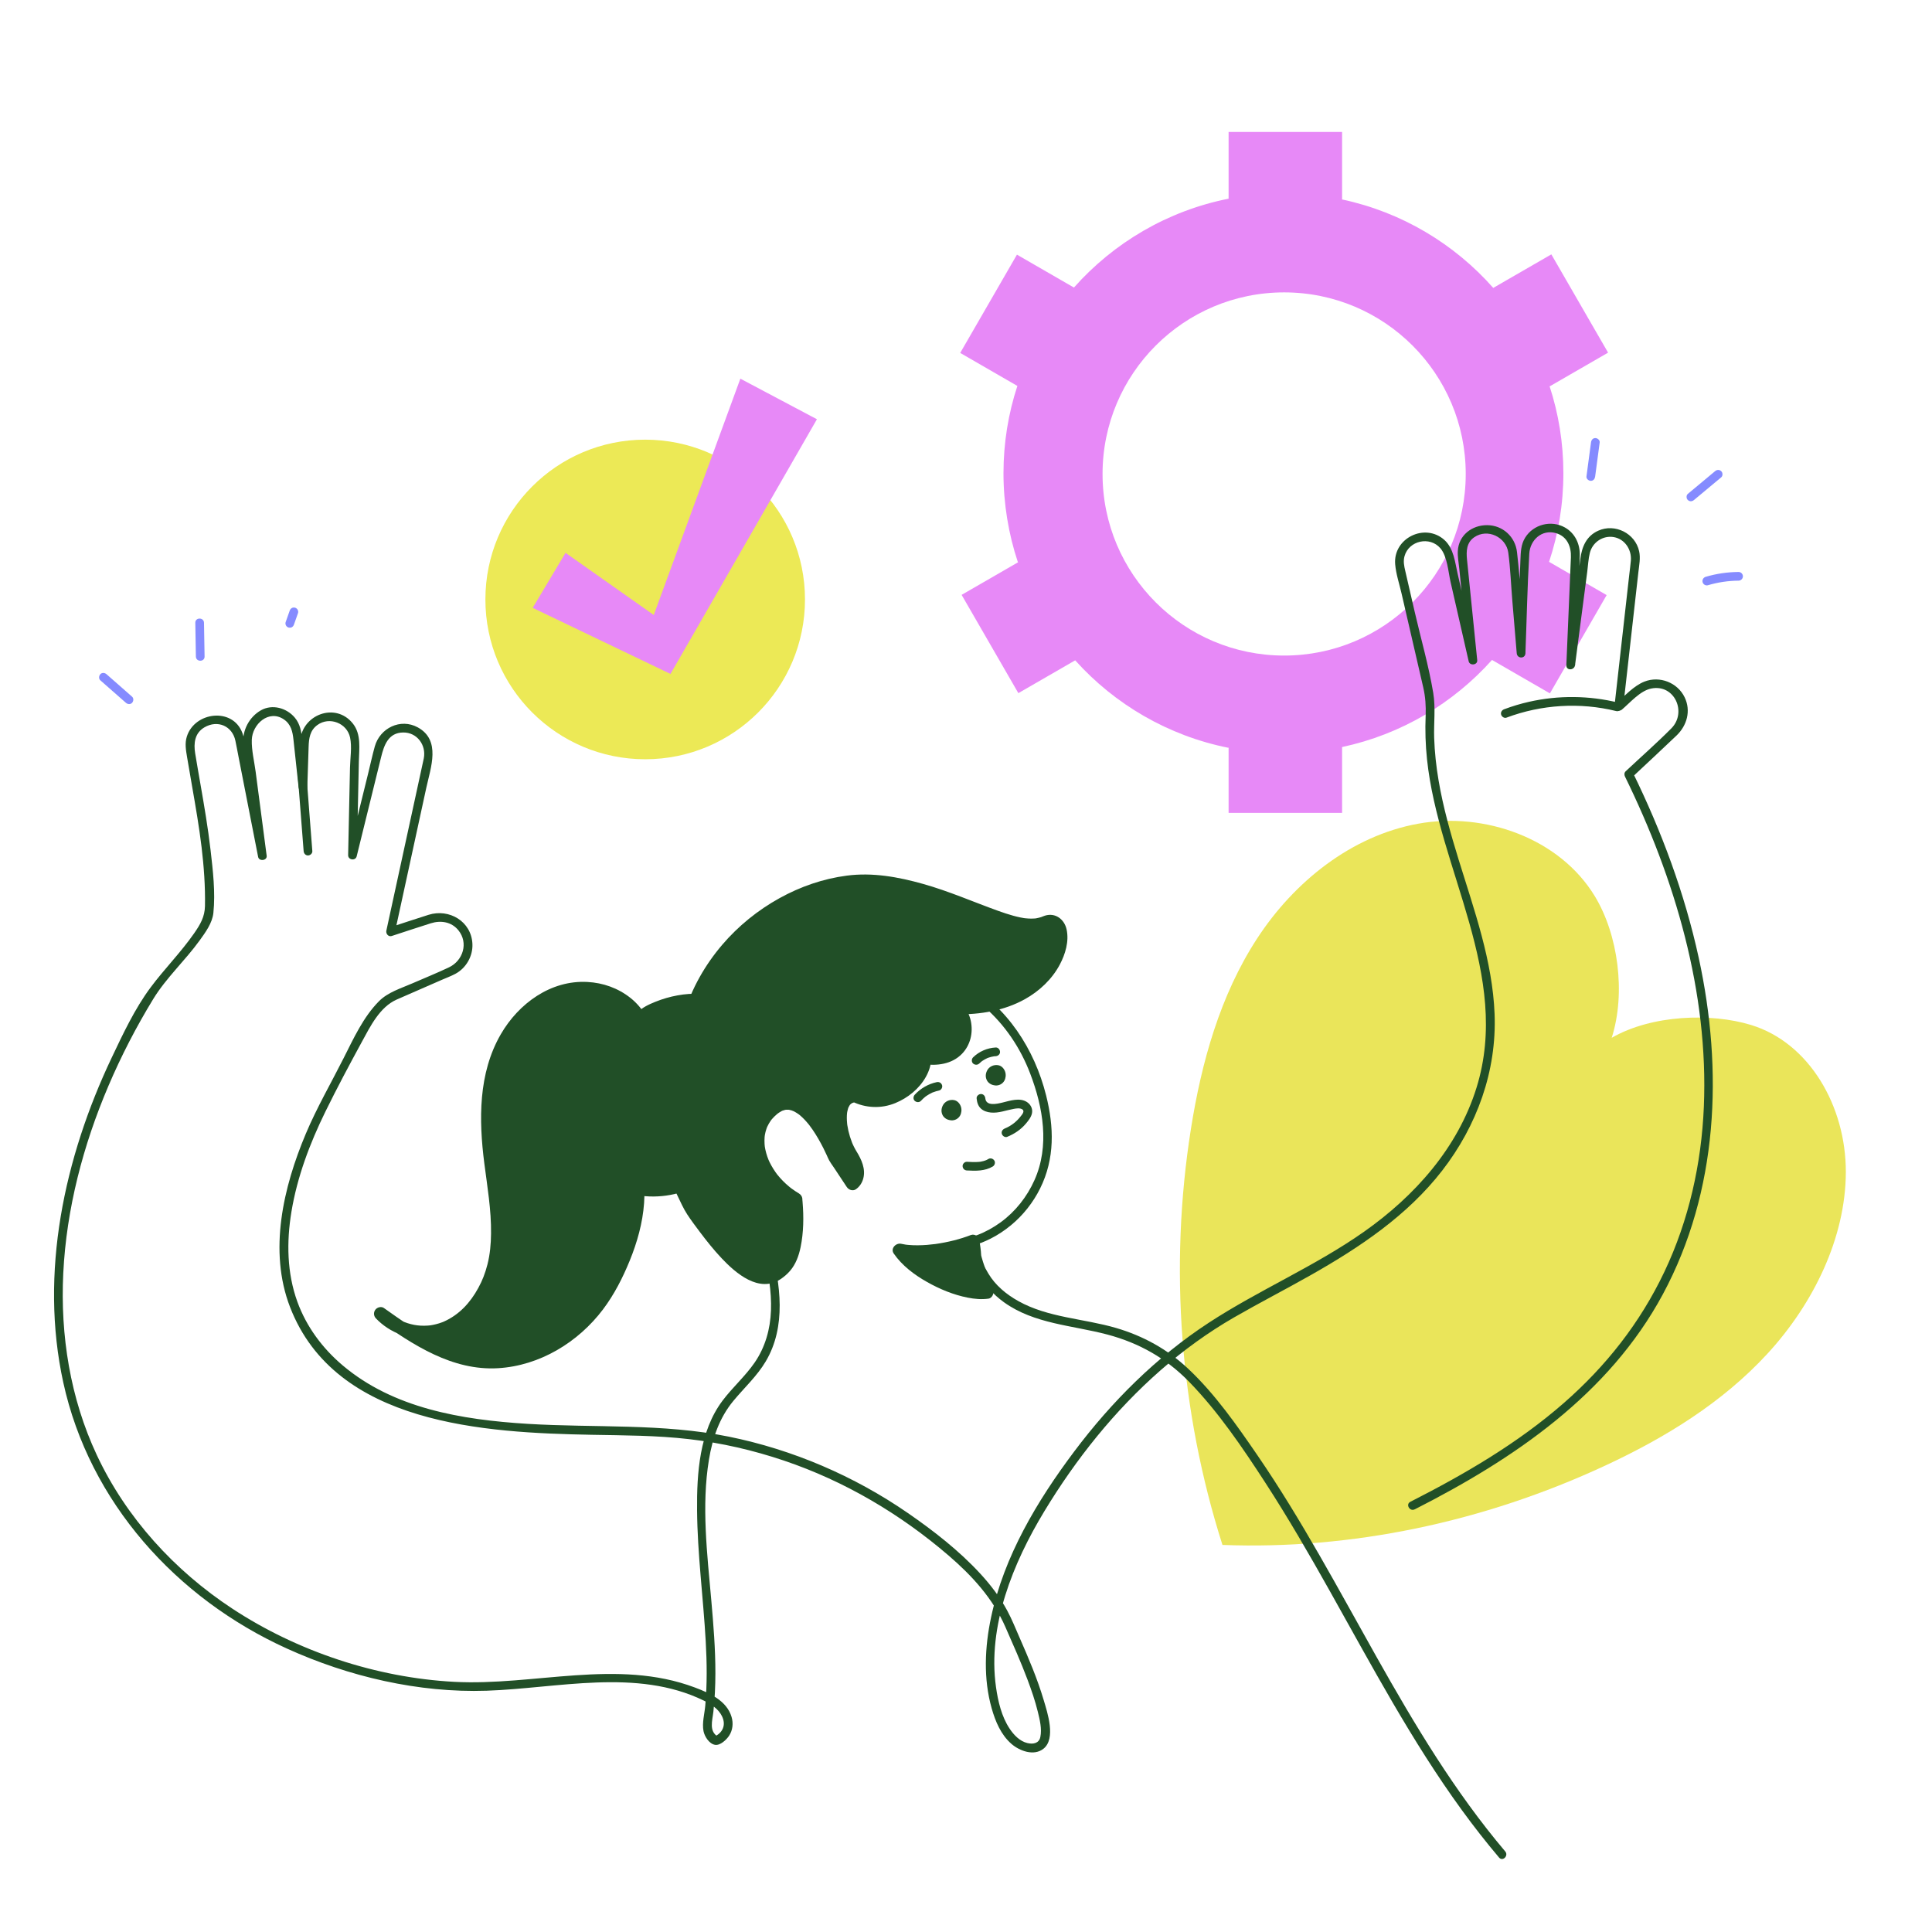
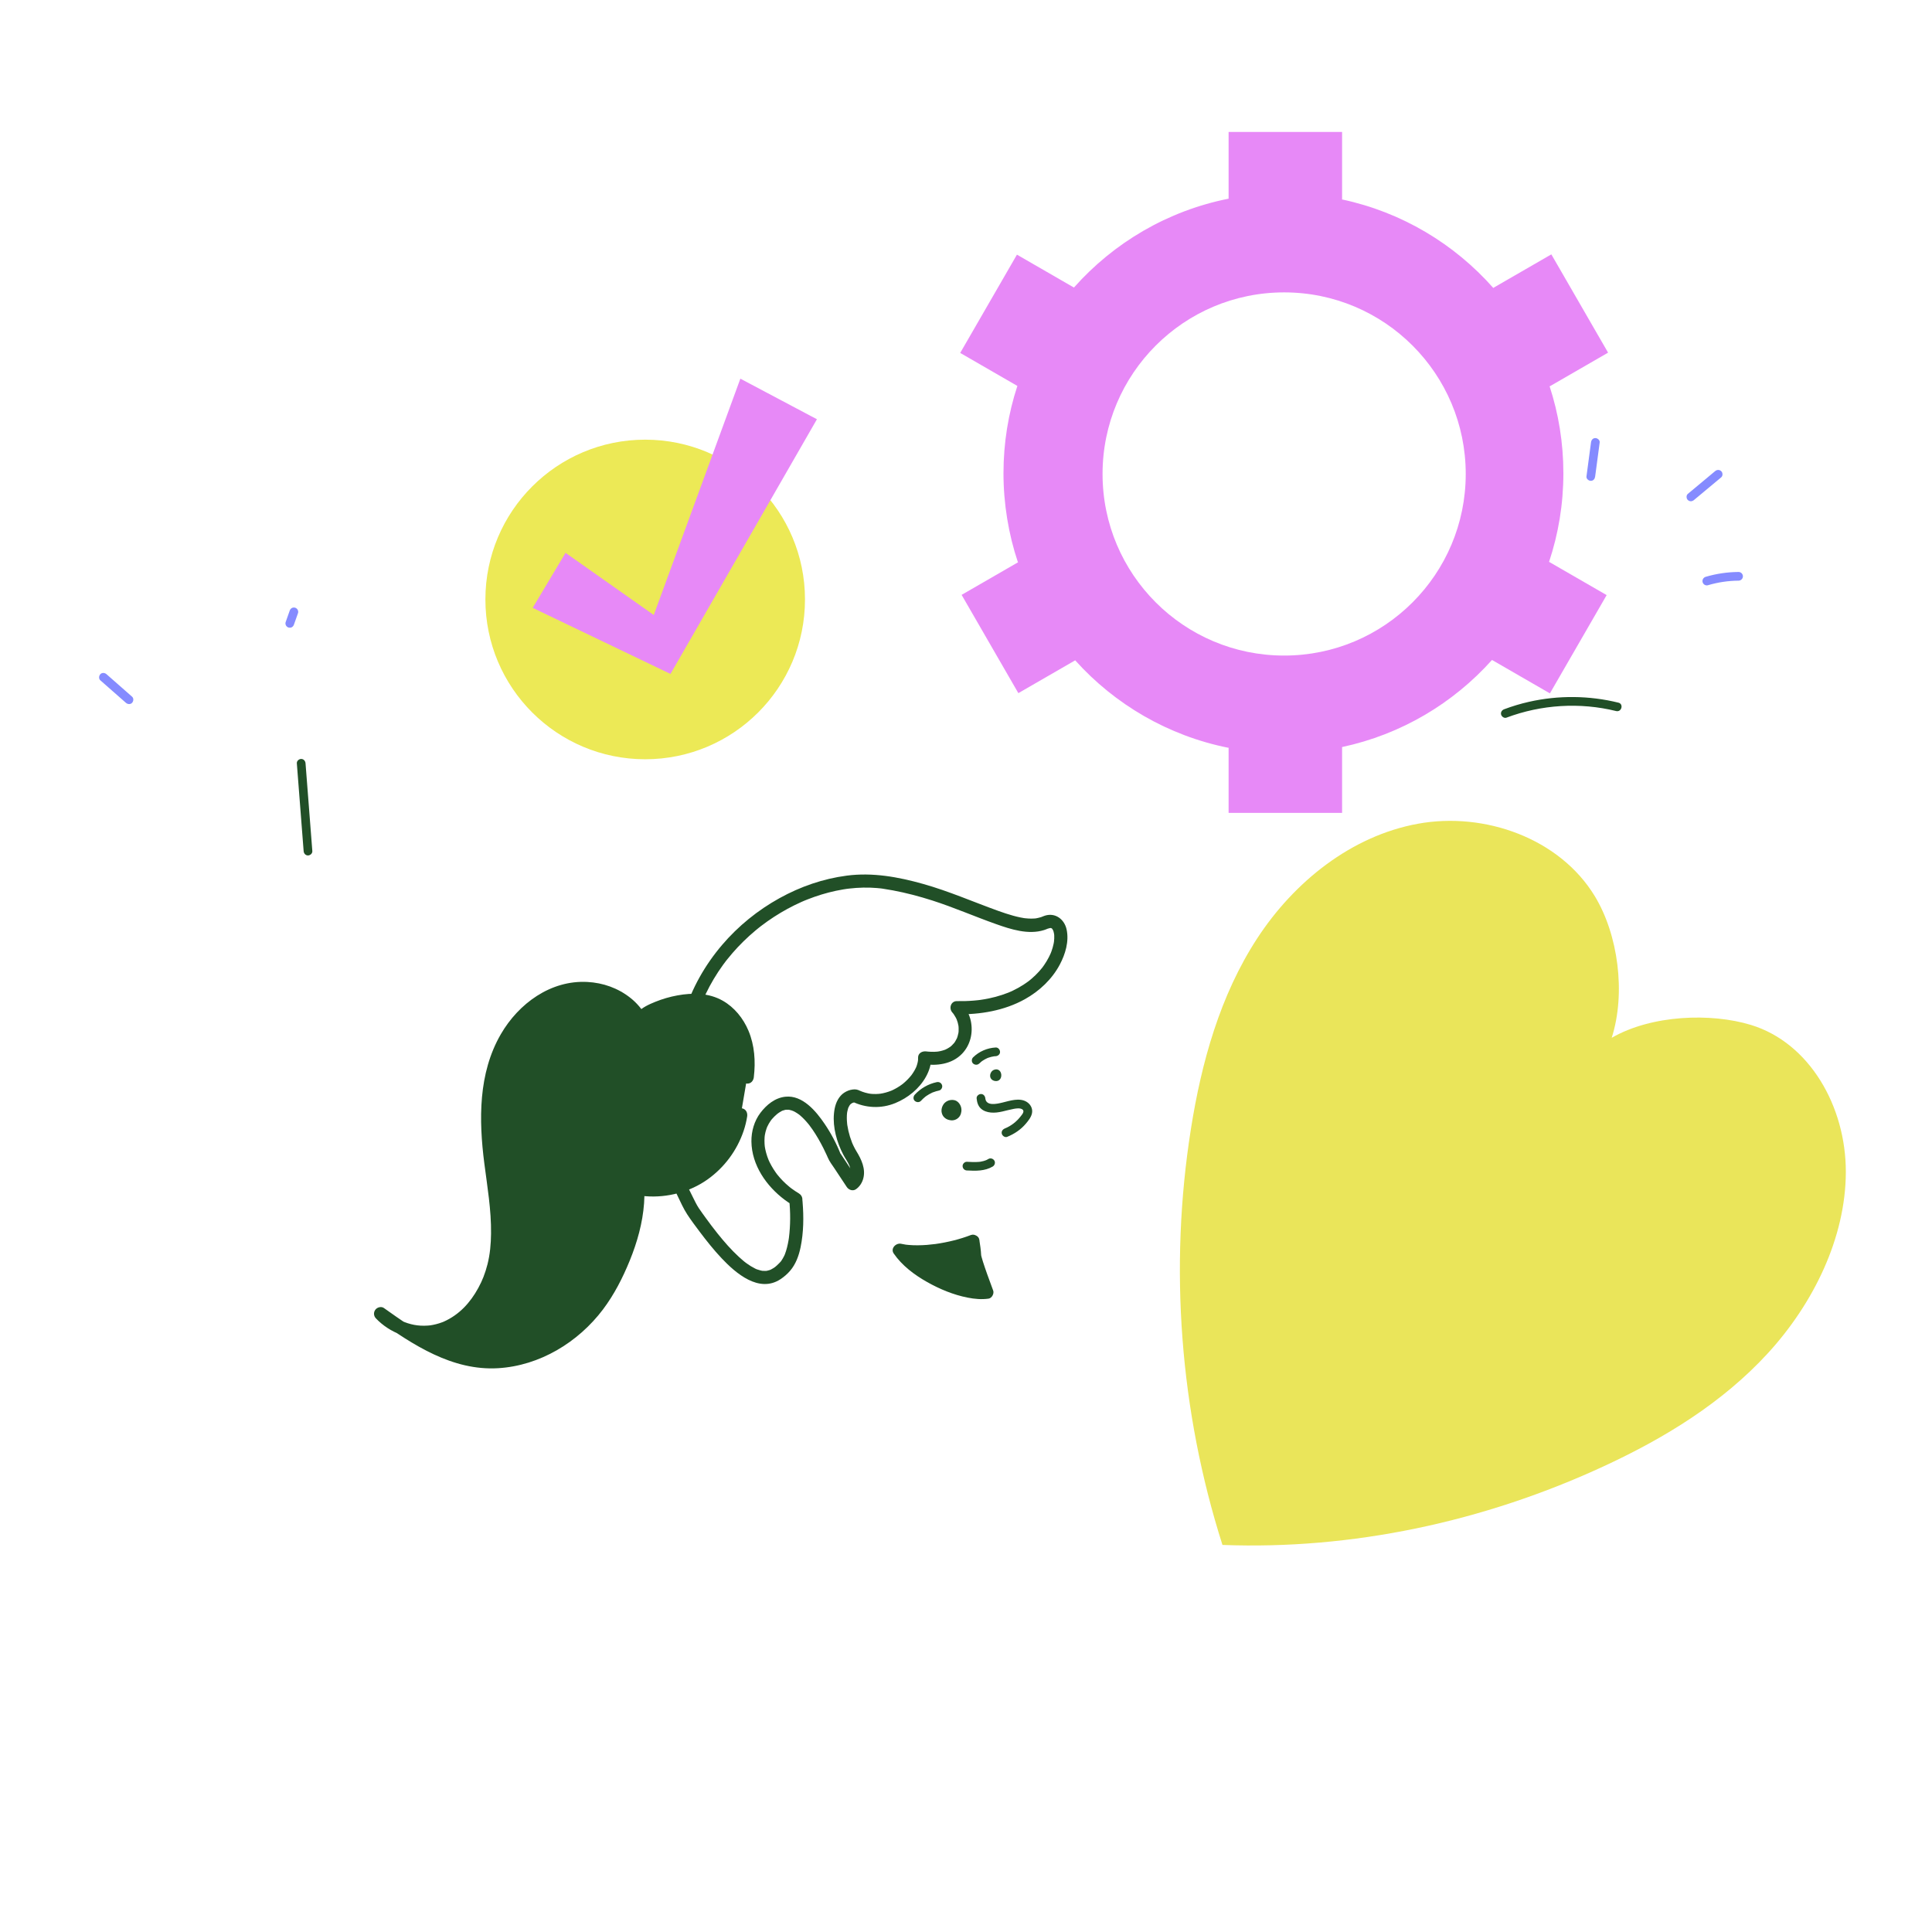
<svg xmlns="http://www.w3.org/2000/svg" viewBox="0 0 1000 1000" id="parole">
  <defs>
    <style>.cls-1{fill:#214f27;}.cls-1,.cls-2,.cls-3,.cls-4,.cls-5{stroke-width:0px;}.cls-2{fill:#858bff;}.cls-3{fill:#ece956;}.cls-4{fill:#e789f7;}.cls-5{fill:#eae55a;}</style>
  </defs>
  <path d="M915.02,700.46c23.56-25.69,40.31-59.76,40.38-93.81s-18.85-66.9-49.06-76.13c-20.7-6.32-51.38-5.3-72.12,6.64,7.41-23.22,3.3-53.45-8.74-73.28-18.19-29.97-57.03-43.8-91.53-37.52-34.49,6.28-64.13,30.04-83.27,59.41-19.14,29.37-28.79,63.98-34.27,98.61-11.34,71.7-5.71,146.02,16.31,215.2l-.06.08s.06,0,.08,0c0,.02.01.03.02.05l.04-.05c66.45,2.53,134.91-11.68,198.21-41.14,30.57-14.23,60.45-32.37,84.01-58.06Z" class="cls-5" />
  <path d="M809.2,244.94c0-15.71-2.5-30.84-7.13-45.01l.3-.1,29.97-17.3-29.37-50.87-29.81,17.21-.22.19c-20.17-22.84-47.44-39.27-78.35-45.84l.07-.33v-34.61h-58.74s0,34.43,0,34.43l.02.12c-31.6,6.27-59.5,22.81-80.07,46l-29.5-17.03-29.37,50.87,29.59,17.09c-4.67,14.22-7.19,29.41-7.19,45.2s2.62,31.57,7.46,46.03l.37-.12-29.5,17.03,29.37,50.87,29.6-17.09-.16.14c20.49,22.77,48.09,39.02,79.3,45.24l.08-.39v34.07h58.74v-34.17l.02.09c30.53-6.51,57.5-22.64,77.58-45.07l29.97,17.3,29.37-50.87-29.81-17.21c4.81-14.41,7.41-29.83,7.41-45.86ZM664.67,339.32c-51.91,0-93.99-42.08-93.99-93.99s42.08-93.99,93.99-93.99,93.99,42.08,93.99,93.99-42.08,93.99-93.99,93.99Z" class="cls-4" />
  <circle r="82.71" cy="310.28" cx="333.95" class="cls-3" />
  <polygon points="292.72 286.15 338.39 318.33 383.21 196 422.84 217 347.04 348.83 275.72 314.62 292.72 286.15" class="cls-4" />
-   <path d="M732.32,781.21c51.31-26.08,100.43-59.39,128.37-111.3,28.73-53.39,31.27-115.86,18.56-174.19-7.26-33.31-19.22-65.48-34.21-96.05l-.35,2.73c7.69-7.22,15.44-14.38,23.06-21.67,5.43-5.19,7.6-12.84,4.2-19.84-3.69-7.59-12.85-11.16-20.71-8.13-5.6,2.16-10.38,7.58-14.9,11.38l3.84,1.59c2.62-23.22,5.23-46.43,7.85-69.65.4-3.51,1.16-7.24.39-10.74-2.03-9.31-12.53-14.56-21.2-10.64-6.12,2.77-8.42,8.29-9.23,14.52-.74,5.65-1.48,11.29-2.21,16.94-1.66,12.71-3.32,25.41-4.98,38.12h4.5c.8-18.92,1.85-37.85,2.39-56.77.17-5.88-2.43-11.51-7.69-14.48-7.09-4-16.34-1.64-20.61,5.3-2.2,3.59-2.26,7.5-2.42,11.52l-.63,16.29c-.41,10.66-.83,21.33-1.24,31.99h4.5c-1.46-17.42-2.45-34.96-4.4-52.33-.9-8-7.4-13.95-15.49-13.98-7.82-.03-14.69,5.19-15.15,13.33-.17,2.93.44,6.02.73,8.92l1.76,17.28c1.03,10.12,2.06,20.24,3.08,30.36l4.42-.6c-3.35-14.68-6.71-29.36-10.06-44.04-1.38-6.04-2.02-13.24-6.9-17.61-10.07-9-26.6-.91-25.45,12.62.43,5.06,2.17,10.19,3.3,15.11,2.19,9.47,4.37,18.94,6.56,28.4,1.56,6.77,3.14,13.53,4.69,20.3,1.1,4.83,1.42,9.58,1.22,14.53-.32,7.55-.08,15.1.71,22.61,5.97,56.89,43.69,111.7,25.64,169.9-9.67,31.18-31.99,56.15-58.28,74.64-25.5,17.94-54.36,30.11-80.39,47.13-27.06,17.69-50.22,40.79-69.58,66.59-19.19,25.56-36.31,54.17-43.02,85.76-3.29,15.47-4.05,31.85.3,47.2,1.92,6.77,4.79,13.65,10.22,18.38,4.19,3.65,11.63,6.46,16.59,2.51,6.58-5.24,2.01-18.79.12-25.16-3.3-11.11-7.88-21.82-12.53-32.42-2.03-4.63-3.93-9.39-6.32-13.85-3.74-6.97-8.59-13.33-13.95-19.15-10.99-11.94-24.18-22.21-37.51-31.41-27.83-19.21-59.62-32.85-92.77-39.56-34.22-6.92-69.23-4.49-103.89-6.6s-69.68-8.12-95.88-30.26c-10.43-8.81-18.78-20.04-23.45-32.92-5.41-14.93-5.65-30.98-3.09-46.53,2.98-18.12,9.54-35.48,17.6-51.91,5.95-12.13,12.38-24.19,18.84-36.06,4.35-7.99,9.28-18.07,18.03-21.93,7.82-3.45,15.66-6.84,23.48-10.26,2.3-1.01,4.73-1.89,6.94-3.08,5.57-2.99,9.09-9.16,8.8-15.48-.53-11.69-12.06-18.41-22.72-15.05-6.76,2.13-13.49,4.39-20.24,6.58l2.77,2.77c5.44-25.05,10.89-50.1,16.33-75.15,2.27-10.43,7.69-24.6-4.43-31.23-8.95-4.9-19.6.38-22.24,9.88-1.29,4.65-2.31,9.39-3.46,14.07-3.41,13.86-6.82,27.72-10.24,41.58l4.42.6c.34-16.16.68-32.33,1.03-48.49.14-6.6,1.32-14-3.06-19.56-8.97-11.39-26.48-4.68-27.33,9.14-.49,7.92-.52,15.9-.78,23.83h4.5c-.89-8.23-1.77-16.46-2.66-24.69-.45-4.16-1.01-8.07-3.84-11.42-4.24-5.02-11.66-7.1-17.52-3.77-6.1,3.47-9.76,10.49-9.09,17.45.17,1.81.47,3.62.71,5.43,1.28,9.77,2.56,19.54,3.84,29.31,1.01,7.7,2.02,15.39,3.03,23.09l4.42-.6c-2.99-15.3-5.99-30.61-8.98-45.91-1.08-5.51-1.57-11.67-3.51-16.98-4.94-13.48-24.71-11.07-28.76,1.77-1.14,3.6-.47,7.08.12,10.71.84,5.07,1.73,10.13,2.61,15.18,1.81,10.4,3.62,20.81,4.88,31.29,1.22,10.14,1.96,20.36,1.77,30.58-.11,5.58-2.43,9.52-5.57,14.05-6.86,9.88-15.39,18.44-22.57,28.07-8.17,10.97-14.34,24.14-20.19,36.46-24.52,51.7-37.4,111.29-25.01,168.02,13.54,61.97,58.51,111.73,115.67,137.68,32.07,14.57,68.18,23.04,103.5,21.86,36.67-1.22,77.6-11.82,112.3,5.08,3.72,1.81,7.58,4.24,9.46,8.08,2.28,4.63.38,8.72-4.16,10.73h2.27c-5.02-2.8-3.07-8.32-2.55-13.05.72-6.56,1.03-13.17,1.04-19.77.03-12.69-1.01-25.35-2.13-37.98-2.11-23.9-5.14-48.85-1.2-72.71,1.84-11.17,5.38-21.63,12.67-30.43,5.62-6.78,12.22-12.8,16.74-20.43,10.67-18.02,7.68-39.97,2.51-59.22-5.47-20.38-13.49-40.12-15.72-61.26-1.02-9.63-.87-19.52,1.98-28.85,3.24-10.62,10.28-18.9,18.39-26.23,19.7-17.8,47.93-27.72,74.53-24.02,10.81,1.5,22.82,8.7,31.26,15.98,10.78,9.29,18.85,21.37,23.91,34.64,6.7,17.57,10.15,37.45,2.21,55.18-3.84,8.58-9.86,16.25-17.48,21.8-3.72,2.71-7.8,4.97-12.1,6.61-2.28.87-4.94,1.09-5.54,3.84-1.08,4.93,3.69,11.85,5.95,15.87,3.42,6.08,7.64,10.92,13.36,15.05,15.68,11.3,35.51,11.93,53.6,16.75,16.4,4.37,30.41,12.26,42.29,24.47,15.09,15.52,27.6,34.01,39.36,52.11,11.9,18.32,22.82,37.25,33.51,56.29,21.58,38.43,42.29,77.56,68.28,113.27,6.13,8.42,12.54,16.62,19.27,24.57,1.87,2.21,5.04-.98,3.18-3.18-52.39-61.9-82.57-138.36-128.13-204.86-10.74-15.67-22.09-31.94-35.99-45-10.69-10.04-23.23-16.96-37.27-21.08-16.71-4.9-35.23-5.3-50.64-13.93-6.22-3.48-11.84-8.1-15.51-14.25-1.46-2.44-2.83-4.93-4.08-7.48-.62-1.26-3.6-6.27-2.78-7.61-.25.41,2.85-.68,3.38-.89,1.56-.63,3.1-1.31,4.61-2.07,3.78-1.9,7.31-4.26,10.57-6.95,6.3-5.18,11.49-11.78,15.11-19.08,7.66-15.43,7.19-31.79,3.08-48.16-6.04-24.01-20.15-45.78-41.88-58.27-7.7-4.43-15.93-7.74-24.81-8.46-25.32-2.06-51.09,6.4-70.67,22.43-6.95,5.69-13.75,12.34-18.36,20.11s-6.69,16.01-7.41,24.64c-1.49,17.77,3.05,35.89,8.18,52.76,5.73,18.84,13.26,38.15,12.54,58.17-.35,9.6-2.96,18.97-8.44,26.93-4.89,7.11-11.47,12.86-16.64,19.74-11.93,15.88-13.33,37.52-13.17,56.67.19,22.7,3.2,45.19,4.48,67.83.63,11.13.77,22.3-.24,33.41-.38,4.23-1.73,8.88-.9,13.13.53,2.73,2.88,6.52,5.91,7.08,2.72.51,6.04-2.7,7.37-4.76,1.85-2.86,2.2-6.39,1.25-9.64-2.49-8.5-11.5-12.45-19.07-15.29-40.14-15.07-83.16-.72-124.48-2.91-40.31-2.14-81.21-15.75-114.89-37.9-29.92-19.68-54.92-47.02-70.15-79.55-13.72-29.3-18.91-61.91-17.33-94.09,1.64-33.33,10.28-66.2,23.34-96.83,6.63-15.56,14.43-30.66,23.25-45.09,6.69-10.94,16.51-19.9,24.01-30.3,2.99-4.15,6.56-9,7.1-14.24,1.1-10.64-.25-22.02-1.47-32.59-1.32-11.4-3.25-22.71-5.22-34.01-.92-5.31-1.86-10.62-2.73-15.94-.87-5.29-.25-10.54,4.79-13.5,6.83-4.01,14.42-.7,16.02,6.93.6,2.85,1.12,5.73,1.68,8.59l6.36,32.51c1.24,6.35,2.48,12.7,3.73,19.04.48,2.45,4.75,1.93,4.42-.6-1.9-14.51-3.81-29.01-5.71-43.52-.7-5.32-2.15-11.07-1.99-16.47.25-8.14,8.81-15.82,16.52-10.65,3.82,2.56,4.6,6.4,5.05,10.56.89,8.23,1.77,16.46,2.66,24.69.3,2.82,4.4,2.96,4.5,0,.23-6.98.46-13.96.68-20.94.14-4.38.64-8.52,4.55-11.36,6.19-4.51,15.32-1,16.91,6.48,1.04,4.88.06,10.7-.04,15.62-.19,9.09-.38,18.19-.58,27.28-.13,6-.25,12-.38,18-.05,2.52,3.81,3.08,4.42.6,2.64-10.71,5.27-21.42,7.91-32.12l4.73-19.2c1.5-6.11,3.7-12.7,11.43-12.78,7.19-.08,11.99,6.53,10.68,13.33-.12.63-.27,1.26-.41,1.9l-2.84,13.08-9.51,43.74c-2.21,10.17-4.42,20.35-6.63,30.52-.34,1.59,1.05,3.33,2.77,2.77,6.74-2.19,13.47-4.45,20.24-6.58,5.15-1.62,10.68-.8,14.26,3.6,5.34,6.55,2.42,15.74-4.85,19.2-6.2,2.95-12.62,5.52-18.91,8.27-5.91,2.58-12.66,4.58-17.31,9.25-8.08,8.12-13.19,19.32-18.29,29.42-6.58,13.05-13.89,25.65-19.58,39.14-11.68,27.69-19.41,60.65-8.19,89.75,23.5,60.94,100.86,65.08,156.12,66.12,16.78.31,33.66.31,50.35,2.24,16.73,1.93,33.25,5.74,49.2,11.12,31.39,10.6,60.19,27.62,85.28,49.2,12.05,10.37,22.84,22.14,29.28,36.83,3.98,9.07,8.03,18.11,11.51,27.38,2.03,5.41,3.92,10.9,5.3,16.52,1.01,4.11,2.21,8.91,1.32,13.15-.68,3.25-3.66,3.84-6.71,3.12-3.98-.94-7.08-4.26-9.25-7.55-4.1-6.19-5.95-14.08-6.98-21.34-4.51-31.75,8.84-64.35,24.96-90.99,16.41-27.12,36.41-52.22,60.29-73.14,11.75-10.29,24.45-19.5,37.99-27.31,13.11-7.55,26.58-14.46,39.74-21.92,25.3-14.33,49.93-30.79,67.93-54.02s28.29-51.51,27.15-81.05c-1.07-27.57-10.56-53.82-18.61-79.92-4.15-13.45-8-27.04-10.37-40.94-1.25-7.34-2.06-14.75-2.3-22.19s.8-15.5-.47-23.15c-2.34-14.04-6.36-27.95-9.56-41.81-1.64-7.09-3.27-14.18-4.91-21.28-.6-2.59-1.15-5.04-.4-7.73,2.26-8.09,13.09-10.45,18.55-4.1,3.59,4.17,4.09,12.24,5.26,17.37l6.06,26.55c1.11,4.88,2.23,9.75,3.34,14.63.55,2.42,4.68,1.96,4.42-.6-1.76-17.37-3.53-34.74-5.29-52.11-.44-4.33-.26-8.76,3.74-11.52,6.92-4.77,16.54-.06,17.63,7.97s1.41,16.8,2.11,25.14c.75,8.98,1.51,17.97,2.26,26.95.24,2.86,4.39,2.93,4.5,0,.67-17.18.98-34.41,2-51.58.42-7.06,6.5-12.74,13.84-10.6,5.76,1.68,7.93,7.01,7.7,12.51l-1.23,29.06c-.38,8.92-.75,17.83-1.13,26.75-.13,2.97,4.14,2.78,4.5,0,1.24-9.52,2.49-19.03,3.73-28.55l2.6-19.92c.41-3.16.56-6.5,1.33-9.61,1.37-5.53,6.78-9.19,12.44-8.19s9.24,6.44,8.79,12.1c-.19,2.38-.54,4.76-.8,7.13-1.44,12.82-2.89,25.64-4.33,38.45-1.13,10.01-2.26,20.02-3.38,30.04-.24,2.13,2.52,2.7,3.84,1.59,4.31-3.64,9.46-9.78,15.2-10.94,12.09-2.46,18.64,12.34,10.42,20.63-7.6,7.66-15.77,14.82-23.64,22.21-.77.72-.79,1.84-.35,2.73,25.86,52.76,43.31,111.65,40.82,170.88-1.23,29.43-7.74,58.71-20.39,85.37s-30.37,49.02-52.15,68.05c-23.8,20.79-51.31,36.81-79.38,51.08-2.58,1.31-.31,5.2,2.27,3.89h0Z" class="cls-1" />
  <path d="M505.5,568.52c.2,1.97.69,3.86,2.2,5.26,1.41,1.31,3.3,1.89,5.18,2.07,4.05.39,7.91-1.2,11.82-1.9,1.31-.23,3.29-.56,4.47.27,1.43,1-.25,2.79-.98,3.73-2.09,2.68-4.93,4.87-8.08,6.14-1.13.46-1.92,1.5-1.57,2.77.29,1.07,1.63,2.03,2.77,1.57,3.72-1.51,7.09-3.76,9.69-6.85,1.33-1.58,2.81-3.42,3.18-5.51.41-2.31-.78-4.48-2.71-5.71-3.71-2.36-8.76-.61-12.64.33-2.74.66-8.4,2.02-8.83-2.18-.12-1.21-.95-2.25-2.25-2.25-1.12,0-2.38,1.03-2.25,2.25h0Z" class="cls-1" />
  <path d="M153.64,395.08c.4,5.13.79,10.25,1.19,15.38.63,8.13,1.26,16.27,1.89,24.4.15,1.89.29,3.78.44,5.67.09,1.21.97,2.25,2.25,2.25,1.14,0,2.34-1.03,2.25-2.25-.4-5.13-.79-10.25-1.19-15.38-.63-8.13-1.26-16.27-1.89-24.4-.15-1.89-.29-3.78-.44-5.67-.09-1.21-.97-2.25-2.25-2.25-1.14,0-2.34,1.03-2.25,2.25h0Z" class="cls-1" />
  <path d="M837.7,363.7c-15.16-3.74-31.12-3.88-46.35-.43-4.35.98-8.62,2.27-12.8,3.84-1.14.43-1.91,1.52-1.57,2.77.3,1.09,1.62,2,2.77,1.57,18.08-6.79,38-8.03,56.76-3.41,2.81.69,4.01-3.65,1.2-4.34h0Z" class="cls-1" />
  <path d="M503.58,642.48c-10.49,4.09-27.07,7.06-38.06,4.6,8.88,13.02,33.85,23.47,45.24,21.81,0,0-6.22-16.41-6.33-18.97s-.86-7.44-.86-7.44Z" class="cls-1" />
  <path d="M502.68,639.19c-5.92,2.29-12.17,3.8-18.45,4.7-1.05.15-3.02.36-4.45.47-1.62.12-3.24.19-4.86.2s-3.09-.05-4.63-.18c-.36-.03-.71-.07-1.06-.11-.81-.08.25.05-.48-.06-.78-.12-1.55-.26-2.31-.43-2.68-.58-5.66,2.4-3.86,5.02,4.33,6.28,10.64,11.01,17.22,14.73s13.71,6.67,21.08,8.12c3.6.71,7.16,1.03,10.8.52,1.72-.24,2.98-2.64,2.38-4.2-1.07-2.83-2.11-5.67-3.12-8.53-.75-2.12-1.49-4.25-2.17-6.4-.26-.81-.51-1.63-.72-2.45-.08-.3-.14-.61-.22-.91-.21-.87.06,1.02.01-.03-.12-2.7-.56-5.41-.97-8.08-.28-1.82-2.57-2.83-4.2-2.38-1.95.54-2.66,2.37-2.38,4.2.03.21.06.41.09.62s.06.42.09.63c.04.26.13.96.04.31.19,1.43.37,2.86.47,4.3.12,1.71.47,3.27.97,4.9,1.28,4.18,2.79,8.3,4.31,12.4.4,1.09.8,2.17,1.22,3.26l2.38-4.2c1.07-.15.13-.03-.14,0-.29.02-.59.04-.89.05-.63.02-1.26.01-1.89-.02-.68-.03-1.35-.1-2.03-.17-.62-.06.6.1-.29-.04-.41-.06-.82-.13-1.23-.2-3.24-.58-6.42-1.51-9.51-2.64-.78-.28-1.56-.58-2.34-.89-.21-.08-.42-.17-.62-.25-.53-.22.4.18-.12-.05-.47-.2-.94-.41-1.41-.62-1.67-.76-3.32-1.57-4.94-2.44s-3.19-1.8-4.73-2.8c-.71-.46-1.41-.93-2.11-1.42-.32-.22-.64-.45-.95-.68-.18-.13-.36-.26-.53-.4-.87-.64.48.4-.35-.27-1.45-1.16-2.86-2.37-4.16-3.69-.64-.64-1.25-1.31-1.84-1.99-.12-.14-.91-1.13-.47-.55-.29-.37-.56-.76-.83-1.15l-3.86,5.02c6.7,1.46,13.63,1.16,20.38.24s13.24-2.42,19.5-4.84c1.72-.66,2.91-2.29,2.38-4.2-.45-1.64-2.47-3.05-4.2-2.38Z" class="cls-1" />
-   <path d="M411.86,620.7c-20.02-11.87-26.63-36.24-10.64-47.58,15.99-11.34,30.64,25.36,30.64,25.36l9.38,14.17s6.16-4.02-.55-14.5c-6.71-10.48-9.37-30.58,1.98-31.01,17.38,8.81,36.33-7.69,35.88-19.67,20.32,3.02,25.93-15.5,16.7-25.89,57.49.98,61.84-50.96,45.69-44.03-16.15,6.93-42.86-14.79-82.87-20.85-40.01-6.06-93.08,26.26-103.1,78.41,0,0-35.22,20.28,3.46,91.42,28.06,40.61,39.33,38.29,47.83,29.13,8.49-9.16,5.62-34.94,5.62-34.94Z" class="cls-1" />
  <path d="M413.58,617.75c-1.3-.78-2.56-1.6-3.77-2.5-.14-.11-.29-.21-.43-.32.06.05.29.23-.01,0-.28-.22-.55-.44-.82-.66-.63-.52-1.24-1.05-1.84-1.6-1.04-.96-2.04-1.98-2.98-3.04-.44-.5-.87-1.02-1.29-1.53-.39-.46.08.13-.28-.35-.23-.31-.45-.61-.67-.92-.8-1.13-1.54-2.31-2.22-3.52-.3-.55-.59-1.1-.87-1.66-.14-.28-.27-.56-.4-.84-.08-.18-.43-1.03-.2-.45-.47-1.16-.88-2.34-1.21-3.54-.16-.56-.3-1.13-.42-1.7-.06-.28-.12-.57-.17-.85-.04-.22-.19-1.18-.14-.82.05.42-.04-.4-.05-.53-.03-.28-.05-.56-.07-.84-.04-.6-.05-1.21-.05-1.81,0-.55.03-1.1.07-1.65.02-.27.06-.54.08-.82-.05.7,0-.01.05-.3.19-1.11.47-2.21.84-3.27.1-.3.22-.59.33-.89.14-.36-.07.16-.08.19.06-.12.11-.25.17-.37.25-.53.52-1.06.81-1.57.27-.48.57-.94.88-1.39.16-.23.32-.45.49-.68-.4.53.11-.12.26-.3.79-.92,1.66-1.77,2.59-2.55.12-.1.23-.19.35-.28.41-.33-.4.29.03-.02.22-.16.44-.32.67-.48.42-.28.84-.54,1.29-.77.19-.1.4-.18.59-.29-.42.24-.47.17-.03.03s.84-.27,1.27-.37c.19-.04.4-.06.58-.11s-.8.05-.13.03c.42,0,.83-.04,1.25-.01.08,0,.54,0,.57.05.02.03-.93-.19-.34-.04.09.02.19.03.28.05.41.09.81.18,1.21.31.37.12,1.33.58.47.14.39.2.79.37,1.18.58.77.42,1.48.92,2.2,1.42.51.36-.48-.42,0,0,.19.17.4.33.59.49.37.32.73.64,1.08.98.7.66,1.36,1.36,2,2.08.31.35.62.71.92,1.07.15.18.3.37.45.55.21.26.54.7.13.15.62.83,1.24,1.66,1.82,2.51,2.08,3.04,3.91,6.25,5.57,9.54.6,1.2,1.18,2.41,1.74,3.64.19.41.37.83.55,1.24.42.97-.32-.78,0,.01.83,2,2.24,3.77,3.43,5.57,2,3.02,3.99,6.03,5.99,9.05l.39.59c.97,1.47,3.06,2.29,4.67,1.22,1.92-1.27,3.26-3.35,3.86-5.55,1.37-4.99-.92-9.91-3.48-14.08-.49-.8-.94-1.62-1.35-2.45-.22-.43-.42-.87-.62-1.31-.08-.18-.16-.36-.24-.54.3.7-.11-.28-.16-.42-.75-1.92-1.37-3.9-1.83-5.92-.22-.97-.4-1.95-.56-2.94s.05.47-.02-.11c-.03-.24-.06-.48-.08-.72-.06-.57-.1-1.14-.13-1.71-.04-.87-.04-1.73,0-2.6.02-.43.1-.87.11-1.3,0-.52-.16.83,0,.03.05-.24.08-.49.13-.73.1-.46.21-.93.35-1.38.06-.18.12-.36.18-.54.26-.82-.28.46.04-.11.21-.37.41-.75.62-1.12.07-.12.16-.23.23-.34-.48.78-.21.24-.02.06.14-.14.29-.29.42-.43.24-.26.62-.33-.07.02.34-.17.71-.42,1.05-.62-.71.42-.42.15-.14.07.24-.07.49-.14.73-.21.14-.04.3-.05.44-.09-.97.25-.02.01.26,0l-1.72-.47c7.07,3.51,15.15,3.87,22.47.86,6.5-2.67,12.35-7.38,15.81-13.56,1.68-3,2.82-6.44,2.73-9.91l-4.32,3.29c7.19,1.03,15.02.14,20.32-5.36,4.34-4.5,5.81-10.93,4.53-16.97-.74-3.47-2.5-6.62-4.83-9.27l-2.41,5.83c12.12.18,24.54-1.87,35.23-7.82,7.46-4.15,14.03-10.3,18.06-17.89,2.89-5.45,4.88-12.04,3.53-18.22-1.14-5.25-5.83-8.83-11.22-7.12-.24.08-.48.17-.71.26-.04.01-1.39.53-.55.23.58-.2.15-.06,0,0-.24.09-.48.18-.72.26-.9.3-1.81.47-2.73.66-.57.12.8-.08.02,0-.23.02-.47.05-.7.06-.55.04-1.09.06-1.64.06-1.04,0-2.08-.07-3.12-.18-.41-.05-.76-.11-.1,0-.26-.04-.53-.08-.79-.12-.58-.1-1.16-.2-1.74-.32-1.22-.25-2.43-.55-3.63-.88-2.57-.71-5.09-1.55-7.6-2.45-13.02-4.67-25.67-10.25-39.02-14-12.93-3.64-26.16-6.05-39.58-4.29-12.21,1.6-23.96,5.68-34.72,11.63-11.23,6.2-21.43,14.46-29.76,24.23-8.83,10.36-15.65,22.36-19.66,35.39-.99,3.2-1.79,6.45-2.43,9.73l1.57-2.04c-4.52,2.61-8.13,7.38-10.58,11.85-6.85,12.48-6.76,27.45-4.01,41.06,2.37,11.76,6.82,23.06,12.03,33.83,1.58,3.27,3.1,6.72,5.09,9.76s4.25,6.03,6.45,8.96c3.53,4.69,7.2,9.3,11.23,13.58,7.38,7.84,19.4,18.23,30.52,10.91,1.84-1.21,3.57-2.71,5-4.38,2.95-3.44,4.52-7.83,5.42-12.21,1.57-7.63,1.66-15.62,1.02-23.37-.04-.47-.08-.95-.13-1.42-.2-1.83-1.42-3.41-3.41-3.41-1.69,0-3.62,1.57-3.41,3.41.73,6.61.7,13.45-.13,20.04-.05.4.02-.15.02-.19-.02.14-.04.29-.06.43-.05.33-.1.67-.16,1-.1.61-.22,1.23-.35,1.84-.25,1.19-.54,2.37-.9,3.53-.16.52-.33,1.03-.52,1.53-.09.25-.19.49-.29.74-.14.36.08-.19.09-.22-.07.16-.14.31-.21.47-.46.98-1.02,1.87-1.61,2.78-.34.53.38-.4-.04.06-.16.17-.3.35-.46.52-.2.22-.4.43-.61.64-.36.37-.73.72-1.11,1.07-.18.16-.36.32-.55.48-.15.13-.93.74-.35.3s-.11.08-.27.19c-.21.15-.42.29-.63.42-.42.27-.85.52-1.3.74-.1.05-.21.1-.31.15-.48.25.25-.13.4-.16-.25.05-.5.2-.75.28-.45.15-.92.28-1.39.37-.13.03-.27.04-.4.07-.48.11.94-.08.44-.06-.26.01-.51.05-.77.06-.54.02-1.07,0-1.61-.04-.85-.06.85.17,0,0-.29-.06-.58-.11-.87-.17-.61-.14-1.22-.33-1.81-.54-.14-.05-.29-.11-.43-.16-.65-.24.23.11.23.1-.03.04-.94-.43-1.05-.49-1.44-.71-2.81-1.57-4.11-2.51-.35-.25-.69-.51-1.04-.77-.15-.11.51.41-.02-.02-.24-.19-.48-.39-.72-.58-.8-.66-1.57-1.34-2.33-2.04-4.04-3.71-7.65-7.87-11.08-12.14-2.15-2.68-4.12-5.3-6.19-8.16-1.21-1.67-2.43-3.34-3.57-5.05s-2.06-3.72-3.01-5.59c-3.29-6.44-6.17-12.81-8.61-19.54-2.01-5.54-3.68-11.21-4.84-16.99-.24-1.22-.46-2.44-.66-3.67-.05-.33-.1-.66-.15-1-.02-.13-.13-.95-.08-.53s-.05-.39-.06-.52c-.04-.32-.08-.64-.11-.96-.24-2.19-.39-4.39-.43-6.59-.04-2.01.02-4.03.18-6.03.06-.74-.04-2,.28-2.66-.17.36-.09.64,0,.09.04-.24.07-.47.11-.7.07-.43.14-.85.22-1.28.56-3.01,1.43-5.92,2.56-8.76.23-.59-.19.43-.1.23.07-.14.12-.29.19-.43.13-.3.27-.6.41-.9.27-.57.56-1.14.86-1.7.54-1,1.13-1.98,1.76-2.93.29-.44.6-.87.91-1.3.12-.16.63-.83.19-.26s.09-.11.22-.27c.55-.68,1.13-1.33,1.74-1.96.49-.51,1-1,1.53-1.47.22-.2.45-.39.68-.59.46-.38.83-.56-.07.04.44-.29.87-.61,1.3-.91,1.2-.83,1.55-1.92,1.83-3.27.3-1.44.63-2.88,1-4.3.75-2.92,1.65-5.8,2.68-8.64.44-1.2,1.1-2.88,1.46-3.75s1.15-2.6,1.72-3.79c1.24-2.59,2.6-5.12,4.07-7.59s3.08-4.91,4.78-7.26c.39-.54.79-1.07,1.19-1.6.09-.11.58-.76.27-.36.24-.31.48-.61.72-.91.89-1.12,1.81-2.22,2.75-3.31,3.65-4.21,7.64-8.11,11.91-11.68.54-.45,1.08-.9,1.63-1.33.25-.2.51-.4.76-.6.13-.1.25-.2.38-.3.43-.34-.36.28.08-.06,1.11-.85,2.23-1.67,3.37-2.48,2.22-1.56,4.5-3.04,6.83-4.43s4.66-2.65,7.06-3.84c1.21-.6,2.43-1.17,3.66-1.72.28-.13.57-.25.85-.37.13-.06.86-.37.59-.25-.34.15.13-.05.16-.07.19-.08.38-.16.57-.23.33-.14.67-.27,1-.4,4.77-1.88,9.68-3.39,14.69-4.46,1.24-.27,2.49-.5,3.75-.71.57-.1,1.15-.18,1.73-.27.14-.02.29-.04.43-.06-.04,0-.59.08-.19.03s.76-.1,1.15-.14c2.4-.28,4.82-.45,7.24-.5s4.73.02,7.09.22c.59.05,1.18.11,1.77.17.27.03.54.06.81.1.6.07-.51-.08.31.04,1.8.27,3.59.57,5.37.9,6.89,1.29,13.69,3.09,20.37,5.22,11.21,3.59,21.99,8.32,33.07,12.24,7.67,2.72,16.73,5.64,24.84,3.08.37-.12.73-.25,1.09-.39.39-.16.78-.32,1.17-.49-.22.09-.89.32-.35.16.42-.13.84-.24,1.27-.35.69-.18-.95.02-.26.04.2,0,.41,0,.61-.01.7-.01-.08.04-.33-.06.14.06.36.08.51.11.54.11.38.33-.26-.14.13.09.31.16.45.23.12.07.26.23.39.26-.08-.02-.75-.69-.44-.33.07.08.16.14.24.22.11.12.22.25.33.36.36.33-.54-.86-.16-.18.19.33.35.7.56,1.02-.17-.26-.31-.87-.1-.2.07.2.14.41.2.61.13.44.2.89.29,1.34.13.63-.09-1.01-.02-.13.02.27.05.54.06.81.02.51.02,1.02,0,1.54-.02.57-.11,1.13-.14,1.7-.01.22.15-.97.05-.37-.02.14-.04.27-.06.41-.05.33-.12.65-.18.98-.26,1.26-.62,2.51-1.05,3.72-.11.3-.22.6-.34.9-.07.18-.15.35-.21.53-.03.08.34-.76.05-.13s-.59,1.29-.92,1.92c-.72,1.4-1.53,2.74-2.42,4.03-.22.31-.44.62-.66.93-.11.15-.24.3-.34.46-.21.3.26-.33.24-.31-.08.1-.16.21-.24.31-.54.67-1.09,1.33-1.67,1.97-1.2,1.32-2.48,2.57-3.84,3.73-.36.31-.73.61-1.1.91-.17.14-.35.28-.52.41.52-.42.18-.14-.11.08-.8.59-1.63,1.16-2.46,1.7-1.75,1.13-3.57,2.13-5.44,3.03-.46.22-.93.44-1.4.64-.29.13-.69.3-.14.07-.33.14-.65.27-.98.4-1.05.42-2.12.8-3.19,1.15-2.35.77-4.74,1.39-7.16,1.88-1.27.26-2.55.47-3.84.66-.16.02-.32.05-.47.07.06,0,.52-.07.11-.02-.32.04-.65.08-.97.12-.71.08-1.43.15-2.15.21-2.93.25-5.88.33-8.82.28-3.12-.05-4.29,3.69-2.41,5.83.22.25.43.51.65.77-.42-.52-.06-.07.13.21.35.5.67,1.02.96,1.56.15.28.29.57.44.86.05.11.09.22.15.33.23.4-.2-.6-.07-.16.17.56.41,1.11.57,1.68s.27,1.13.38,1.71c.16.86-.02-.5.02.12.02.34.06.69.07,1.03.02.53.02,1.07-.01,1.6-.02.26-.05.53-.07.79-.04.6.02-.15.03-.23-.04.18-.06.37-.1.56-.1.52-.23,1.03-.38,1.53-.08.25-.16.5-.25.75-.31.91.21-.36-.13.33-.25.51-.5,1.01-.8,1.49-.14.23-.29.44-.44.67-.42.65.35-.36-.16.22-.38.44-.77.87-1.19,1.27-.2.19-.41.37-.62.55-.58.51.39-.23-.26.2-.52.34-1.03.68-1.58.97-.26.14-.54.26-.8.4-.44.22.56-.21.1-.03-.21.08-.41.16-.62.24-.69.25-1.41.45-2.13.61-.43.1-.86.17-1.29.24-.4.07.12-.01.16-.02-.25.03-.51.06-.76.08-.91.08-1.83.1-2.75.07-.46-.01-.92-.04-1.37-.07-.24-.02-.47-.04-.71-.06-.1-.01-1.08-.14-.54-.06-2.1-.3-4.39.84-4.32,3.29,0,.36,0,.72-.01,1.08-.01.23-.22,1.4-.03.44-.15.76-.31,1.51-.55,2.25-.11.34-.24.67-.36,1.01-.22.59-.02.05.03-.06-.08.17-.15.34-.23.5-.39.81-.83,1.6-1.32,2.36-.21.33-.43.66-.66.98-.14.2-.29.4-.44.6.08-.11.4-.48-.02.02-.59.71-1.2,1.41-1.85,2.07s-1.29,1.25-1.97,1.83c-.16.14-.33.27-.49.41-.11.09-.67.51-.2.16-.39.29-.79.57-1.19.85-.77.52-1.56,1-2.38,1.45-.39.21-.78.41-1.17.61-.25.12-.5.24-.75.35-.18.08-.69.29-.25.11-1.86.74-3.8,1.29-5.78,1.59.64-.1-.64.06-.77.07-.45.04-.9.06-1.36.07-.51,0-1.03,0-1.54-.02-.23-.01-.46-.03-.69-.04-.13-.01-1.02-.11-.75-.07.38.05-.34-.06-.41-.07-.23-.04-.46-.08-.69-.13-.53-.11-1.05-.24-1.56-.38-.95-.27-2.11-.69-2.66-.96-1.33-.66-2.37-.86-3.81-.66-.78.11-1.5.26-2.24.55-1.53.6-2.92,1.47-4.01,2.72-2.25,2.57-3.12,5.86-3.43,9.2-.67,7.14,1.5,14.84,4.77,21.14,1.01,1.95,2.51,3.98,3.25,5.84.27.69.6,1.87.77,2.79-.14-.73-.01-.14,0,.06.01.22.03.43.03.65,0,.37-.14,1.42.03.5-.06.34-.12.68-.22,1.01-.04.12-.08.24-.12.36-.21.74.04-.2.08-.15.05.06-.33.63-.38.71-.05.08-.11.16-.16.25-.31.53-.06-.26.22-.26-.09,0-.59.63-.69.73-.49.52.6-.43.35-.27l4.67,1.22c-1.68-2.53-3.35-5.07-5.03-7.6l-3.22-4.87c-.31-.47-.6-.97-.94-1.41-.52-.68.19.61.13.47-2.17-5.57-5.06-10.99-8.41-15.92-4.4-6.5-11.37-14.88-20.19-14-5.41.54-9.81,4.14-13,8.35s-4.73,9.59-4.66,14.86c.15,12.19,7.75,23.07,17.21,30.15,1.3.98,2.66,1.87,4.06,2.71,1.58.95,3.75.35,4.67-1.22s.36-3.72-1.22-4.67Z" class="cls-1" />
  <path d="M386.76,557.48c.92-7.51.5-15.31-2.33-22.32-2.83-7.01-8.28-13.15-15.36-15.8-5.55-2.08-11.71-1.92-17.54-.86-4.35.8-8.61,2.09-12.68,3.84-3.62,1.56-7.35,3.79-8.71,7.48s1.25,8.83,5.17,8.43c-4.4-23.83-30.35-32.63-51.09-22.55-13.56,6.59-23.13,19.82-27.76,34.17-4.63,14.35-4.78,29.8-3.24,44.8,1.9,18.59,6.31,37.29,3.4,55.74-2.91,18.45-15.86,37.17-34.45,39.03-9.25.93-18.85-2.67-25.21-9.46,15.48,11.02,31.92,22.26,50.79,24.48,23.16,2.74,46.61-9.31,60.88-27.75,12.11-15.64,24.79-46.22,20.71-66.51-.61-3.06-2.76-6.02-5.81-6.62s-6.58,2.15-5.96,5.2c.5,2.49,3.14,3.87,5.55,4.69,12.66,4.33,27.21,2.76,38.66-4.16,11.45-6.92,19.6-19.07,21.65-32.3" class="cls-1" />
  <path d="M390.18,557.48c.96-8.06.4-16.44-2.77-23.98-2.69-6.4-7.28-12.13-13.38-15.57-7.16-4.04-15.52-4.16-23.41-2.71-3.9.71-7.73,1.83-11.41,3.31-3.37,1.36-6.77,2.92-9.34,5.57-2.8,2.89-4.27,6.89-3.08,10.86,1.12,3.73,4.39,7,8.52,6.73,2.34-.15,3.72-2.05,3.29-4.32-1.53-8.07-5.76-15.66-12.22-20.8s-14.21-7.88-22.38-8.31c-18.96-1.01-35.56,11.15-44.76,27.02-11.73,20.23-11.45,44.39-8.56,66.88,1.55,12.06,3.63,24.13,3.48,36.33-.06,5.35-.52,10.72-1.84,15.92-.56,2.21-1.25,4.38-2.07,6.5-.68,1.76-1.58,3.71-2.68,5.72-4.17,7.65-9.85,13.86-17.86,17.44-.07.03-.6.24-.12.05-.21.08-.42.17-.63.25-.53.2-1.07.39-1.61.56-1.04.33-2.09.6-3.16.81-.51.1-1.02.19-1.54.27.53-.08-.05,0-.13.01-.38.04-.75.08-1.13.1-1.24.09-2.48.1-3.73.03-4.42-.24-8.99-1.72-12.92-4.15-2.07-1.28-3.63-2.58-5.38-4.41l-4.14,5.36c18.45,13.13,38.92,26.65,62.6,25.23,21.56-1.29,41.44-13.39,54.3-30.44,5.79-7.69,10.22-16.38,13.84-25.28,3.85-9.45,6.67-19.46,7.41-29.67.33-4.56.26-9.37-.82-13.83-1.34-5.53-6.96-10.59-12.88-8.3-2.78,1.08-5.05,3.38-5.49,6.4-.47,3.22,1.29,5.97,3.86,7.76,2.19,1.53,4.97,2.31,7.53,2.96,2.83.72,5.74,1.17,8.65,1.39,11.16.86,22.84-2.18,31.99-8.68,8.71-6.19,15.27-15.02,18.69-25.15.82-2.42,1.42-4.89,1.82-7.41.29-1.82-.47-3.67-2.38-4.2-1.63-.45-3.91.55-4.2,2.38-1.47,9.21-5.65,17.44-12.1,23.95-6.59,6.65-15.65,11.08-24.93,12.12-5.02.56-9.99.34-14.71-.75-1.21-.28-2.41-.61-3.59-.99-.49-.16-.97-.32-1.45-.5-.25-.09-.56-.23-1.13-.56-.71-.41-1.14-.68-1.4-1.36l.11.19c-.09-.38-.11-.44-.06-.2l.03.13c.02-.37.02-.43,0-.18v.14c.11-.38.11-.4-.02-.07.08-.15.62-.77.21-.36.15-.16.31-.32.48-.45-.41.32.06,0,.13-.04.92-.48-.32.06.26-.13.15-.05.85-.21.23-.12.21-.03.45-.03.66-.02-.13,0-.67-.08.1.04.45.07.41.1.18.01.32.12.63.32.91.52-.4-.28.18.16.27.25.21.21.43.42.61.65-.21-.28.37.62.47.81.36.67.24.43.42,1.04s.29,1.2.39,1.8c.07.42.14.83.2,1.25-.09-.69.07.7.08.85.1,1.04.16,2.09.19,3.13.06,2.19-.03,4.38-.22,6.56-.08.88-.23,2.19-.3,2.76-.1.7-.34,2.17-.52,3.17-.42,2.29-.94,4.55-1.53,6.8-1.21,4.6-2.74,9.12-4.51,13.53-3.04,7.58-7.29,15.73-12.27,22.69-.3.42-.61.84-.91,1.25-.1.14-.72.95-.44.58-.8,1.03-1.64,2.03-2.49,3.02-1.55,1.77-3.18,3.48-4.89,5.1-3.53,3.36-6.97,6.04-11.08,8.62s-8.29,4.69-12.48,6.23c-2.25.83-4.54,1.54-6.86,2.12-1.13.28-2.26.53-3.4.76-.57.11-1.14.21-1.71.31-.25.04-.51.08-.76.12.03,0-1.06.14-.62.09-10.06,1.27-19.72-.28-29.15-3.9s-18.84-9.58-27.46-15.55c-2.14-1.48-4.27-2.99-6.39-4.5-1.37-.97-3.47-.37-4.4.88-1.03,1.37-.93,3.22.27,4.48,7.1,7.47,17.86,11.61,28.15,10.4,9.28-1.09,17.53-5.84,23.73-12.77,6.19-6.91,10.5-15.53,12.65-24.54,2.74-11.45,2.14-23.47.82-35.07s-3.52-23.92-4.02-36.01c-.48-11.47.39-23.04,3.99-34,1.48-4.5,3.3-8.5,5.84-12.71s5.04-7.41,8.5-10.78,6.76-5.77,11.05-7.95c.52-.26,1.04-.51,1.56-.75.18-.08,1.22-.53.67-.3.99-.4,1.99-.77,3.01-1.1,1.9-.61,3.84-1.08,5.81-1.41.23-.04,1.33-.19.63-.1.51-.06,1.02-.12,1.54-.16.97-.08,1.94-.13,2.92-.15s1.93,0,2.89.07c.4.02.81.06,1.21.09.25.02.5.05.75.08.15.02.3.03.45.05-.36-.05-.41-.06-.16-.02,1.82.27,3.62.66,5.38,1.19.85.26,1.69.55,2.51.87.23.09.46.18.68.27.53.22-.72-.34.13.06.44.21.89.41,1.33.63,1.67.83,3.21,1.83,4.74,2.89.53.37.11.08,0,0,.19.15.38.3.57.46.34.28.67.56,1,.86.73.65,1.43,1.34,2.1,2.06.27.29.53.58.79.88.11.13,1,1.23.59.7.58.76,1.12,1.55,1.62,2.36s.99,1.68,1.42,2.55c.19.37.36.75.54,1.13.43.91-.14-.36.09.2.12.29.24.59.35.89.72,1.91,1.25,3.89,1.63,5.89l3.29-4.32c-.18.01-1.06-.08-.25.08-.17-.03-.95-.35-.25,0,0,0-.79-.46-.37-.17s-.3-.29-.31-.29c-.62-.5.21.47-.2-.22-.16-.26-.31-.51-.45-.78.27.52.04.12,0-.03-.12-.4-.24-.78-.3-1.19.13.78.02-.2.02-.32,0-.2,0-.41.03-.61-.09.79.08-.16.12-.28.24-.78-.27.36.2-.47.64-1.14,1.22-1.81,2.19-2.58,1.97-1.56,4.9-2.76,7.44-3.68,3.29-1.18,6.7-2.08,10.15-2.65,5.95-.99,12.39-.63,17.44,2.27,4.65,2.67,8,6.86,10.29,11.93,2.85,6.32,3.17,14.44,2.31,21.64-.22,1.83,1.72,3.41,3.41,3.41,2.03,0,3.2-1.57,3.41-3.41h0Z" class="cls-1" />
  <path d="M500.5,605.83c4.53.27,9.32.35,13.35-2.05,1.01-.6,1.47-2.05.81-3.08s-2-1.45-3.08-.81c-.23.14-.46.27-.7.39-.08.04-.83.37-.37.19-.43.17-.87.32-1.32.45-.51.14-1.03.26-1.56.35-.11.02-.7.1-.2.04-.27.03-.54.06-.81.08-2.04.17-4.09.07-6.13-.05-1.18-.07-2.3,1.08-2.25,2.25.06,1.28.99,2.18,2.25,2.25h0Z" class="cls-1" />
  <path d="M506.85,550.49c.31-.31.63-.6.97-.88.02-.02.26-.2.25-.21-.22.17-.26.2-.13.1.04-.03.09-.07.13-.1.18-.13.35-.26.54-.38.75-.5,1.54-.93,2.36-1.31.3-.14,0,.05-.09.03.06.01.25-.1.3-.12.2-.08.41-.15.62-.22.41-.14.83-.26,1.26-.37.45-.11.91-.19,1.36-.27.31-.06-.43.05-.11.01.11-.01.22-.02.33-.04.24-.02.49-.04.73-.05,1.17-.06,2.31-.99,2.25-2.25-.05-1.16-.99-2.32-2.25-2.25-4.38.24-8.56,2.03-11.7,5.11-.84.83-.89,2.37,0,3.18s2.28.88,3.18,0h0Z" class="cls-1" />
  <path d="M476.67,569.81c.66-.73,1.38-1.41,2.14-2.03.04-.03.34-.27.1-.09-.26.21.17-.12.18-.13.18-.13.37-.26.55-.39.42-.28.85-.55,1.29-.8.42-.24.84-.46,1.27-.66.15-.07.54-.33.69-.31-.1-.01-.37.15-.07.03.1-.04.21-.08.31-.12.95-.36,1.92-.64,2.91-.85,1.15-.24,1.93-1.66,1.57-2.77-.39-1.22-1.53-1.83-2.77-1.57-4.33.91-8.39,3.24-11.37,6.51-.79.87-.92,2.33,0,3.18.86.79,2.33.93,3.18,0h0Z" class="cls-1" />
  <path d="M492.31,577.6c4.47.41,3.85-7.41-.69-5.83-1.63.57-2.56,2.77-1.75,4.34.45.88,1.45,1.4,2.44,1.49Z" class="cls-1" />
  <path d="M492.31,579.88c1.84.16,3.67-.79,4.59-2.39.78-1.36.96-3.13.48-4.63-.53-1.63-1.78-3.1-3.52-3.44-2.36-.47-4.91.68-5.93,2.91-.37.79-.59,1.56-.61,2.44s.2,1.66.57,2.43,1.09,1.46,1.83,1.9c.81.49,1.68.68,2.61.78.54.06,1.24-.3,1.61-.67.39-.39.69-1.04.67-1.61s-.22-1.2-.67-1.61l-.46-.36c-.35-.21-.74-.31-1.15-.31-.06,0-.11-.01-.17-.02l.61.08c-.31-.05-.61-.13-.91-.25l.54.23c-.23-.11-.45-.23-.66-.39l.46.36c-.18-.14-.33-.3-.48-.47l.36.46c-.13-.17-.23-.36-.32-.56l.23.54c-.08-.21-.14-.42-.17-.64l.08.61c-.04-.29-.04-.59,0-.88l-.08.61c.05-.3.13-.58.24-.86l-.23.54c.12-.27.27-.53.45-.77l-.36.46c.17-.21.35-.4.57-.57l-.46.36c.19-.15.4-.27.62-.37l-.54.23c.29-.12.6-.2.91-.24l-.61.08c.25-.03.49-.03.73,0l-.61-.08c.21.03.4.08.59.16l-.54-.23c.18.08.35.18.5.29l-.46-.36c.18.14.33.29.47.47l-.36-.46c.15.2.28.42.38.66l-.23-.54c.12.3.2.61.25.92l-.08-.61c.05.35.05.7,0,1.06l.08-.61c-.04.3-.12.6-.24.88l.23-.54c-.1.22-.22.43-.36.62l.36-.46c-.13.17-.28.32-.45.45l.46-.36c-.16.12-.34.23-.53.31l.54-.23c-.22.09-.45.15-.68.18l.61-.08c-.25.03-.5.03-.75.01-.55-.05-1.23.29-1.61.67s-.69,1.04-.67,1.61.22,1.2.67,1.61.98.61,1.61.67Z" class="cls-1" />
  <path d="M515.22,559.55c4.47.41,3.85-7.41-.69-5.83-1.63.57-2.56,2.77-1.75,4.34.45.88,1.45,1.4,2.44,1.49Z" class="cls-1" />
-   <path d="M515.22,561.83c1.84.16,3.67-.79,4.59-2.39.78-1.36.96-3.13.48-4.63-.53-1.63-1.78-3.1-3.52-3.44-2.36-.47-4.91.68-5.93,2.91-.37.79-.59,1.56-.61,2.44s.2,1.66.57,2.43,1.09,1.46,1.83,1.9c.81.49,1.68.68,2.61.78.54.06,1.24-.3,1.61-.67.39-.39.69-1.04.67-1.61s-.22-1.2-.67-1.61l-.46-.36c-.35-.21-.74-.31-1.15-.31-.06,0-.11-.01-.17-.02l.61.08c-.31-.05-.61-.13-.91-.25l.54.23c-.23-.11-.45-.23-.66-.39l.46.36c-.18-.14-.33-.3-.48-.47l.36.46c-.13-.17-.23-.36-.32-.56l.23.54c-.08-.21-.14-.42-.17-.64l.08.61c-.04-.29-.04-.59,0-.88l-.08.61c.05-.3.13-.58.24-.86l-.23.54c.12-.27.27-.53.45-.77l-.36.46c.17-.21.35-.4.57-.57l-.46.36c.19-.15.4-.27.62-.37l-.54.23c.29-.12.6-.2.91-.24l-.61.08c.25-.03.49-.03.73,0l-.61-.08c.21.03.4.08.59.16l-.54-.23c.18.08.35.18.5.29l-.46-.36c.18.14.33.29.47.47l-.36-.46c.15.2.28.42.38.66l-.23-.54c.12.3.2.61.25.92l-.08-.61c.05.35.05.7,0,1.06l.08-.61c-.04.3-.12.6-.24.88l.23-.54c-.1.22-.22.43-.36.62l.36-.46c-.13.17-.28.32-.45.45l.46-.36c-.16.12-.34.23-.53.31l.54-.23c-.22.09-.45.15-.68.18l.61-.08c-.25.03-.5.03-.75.01-.55-.05-1.23.29-1.61.67s-.69,1.04-.67,1.61.22,1.2.67,1.61.98.61,1.61.67Z" class="cls-1" />
-   <path d="M101.09,322.35c.1,5.82.2,11.65.3,17.47.05,2.89,4.55,2.9,4.5,0-.1-5.82-.2-11.65-.3-17.47-.05-2.89-4.55-2.9-4.5,0h0Z" class="cls-2" />
  <path d="M51.94,352.14c4.41,3.88,8.83,7.76,13.24,11.64.88.78,2.32.93,3.18,0,.78-.85.94-2.35,0-3.18-4.41-3.88-8.83-7.76-13.24-11.64-.88-.78-2.32-.93-3.18,0-.78.85-.94,2.35,0,3.18h0Z" class="cls-2" />
  <path d="M149.94,316.1c-.7,1.99-1.41,3.98-2.11,5.97-.19.53-.05,1.26.23,1.73s.81.91,1.34,1.03c.58.13,1.22.1,1.73-.23s.83-.77,1.03-1.34l2.11-5.97c.19-.53.05-1.26-.23-1.73s-.81-.91-1.34-1.03c-.58-.13-1.22-.1-1.73.23s-.83.77-1.03,1.34h0Z" class="cls-2" />
  <path d="M876.8,258.81c4.7-3.92,9.4-7.83,14.1-11.75.91-.76.84-2.41,0-3.18-.97-.89-2.21-.81-3.18,0-4.7,3.92-9.4,7.83-14.1,11.75-.91.76-.84,2.41,0,3.18.97.89,2.21.81,3.18,0h0Z" class="cls-2" />
  <path d="M884.04,302.91c5.16-1.53,10.46-2.32,15.84-2.36,1.22,0,2.25-1.03,2.25-2.25s-1.03-2.26-2.25-2.25c-5.76.04-11.52.88-17.04,2.52-1.17.34-1.9,1.58-1.57,2.77s1.6,1.92,2.77,1.57h0Z" class="cls-2" />
  <path d="M823.5,229c-.78,5.88-1.56,11.75-2.35,17.63-.16,1.21,1.15,2.25,2.25,2.25,1.35,0,2.09-1.04,2.25-2.25.78-5.88,1.56-11.75,2.35-17.63.16-1.21-1.15-2.25-2.25-2.25-1.35,0-2.09,1.04-2.25,2.25h0Z" class="cls-2" />
</svg>